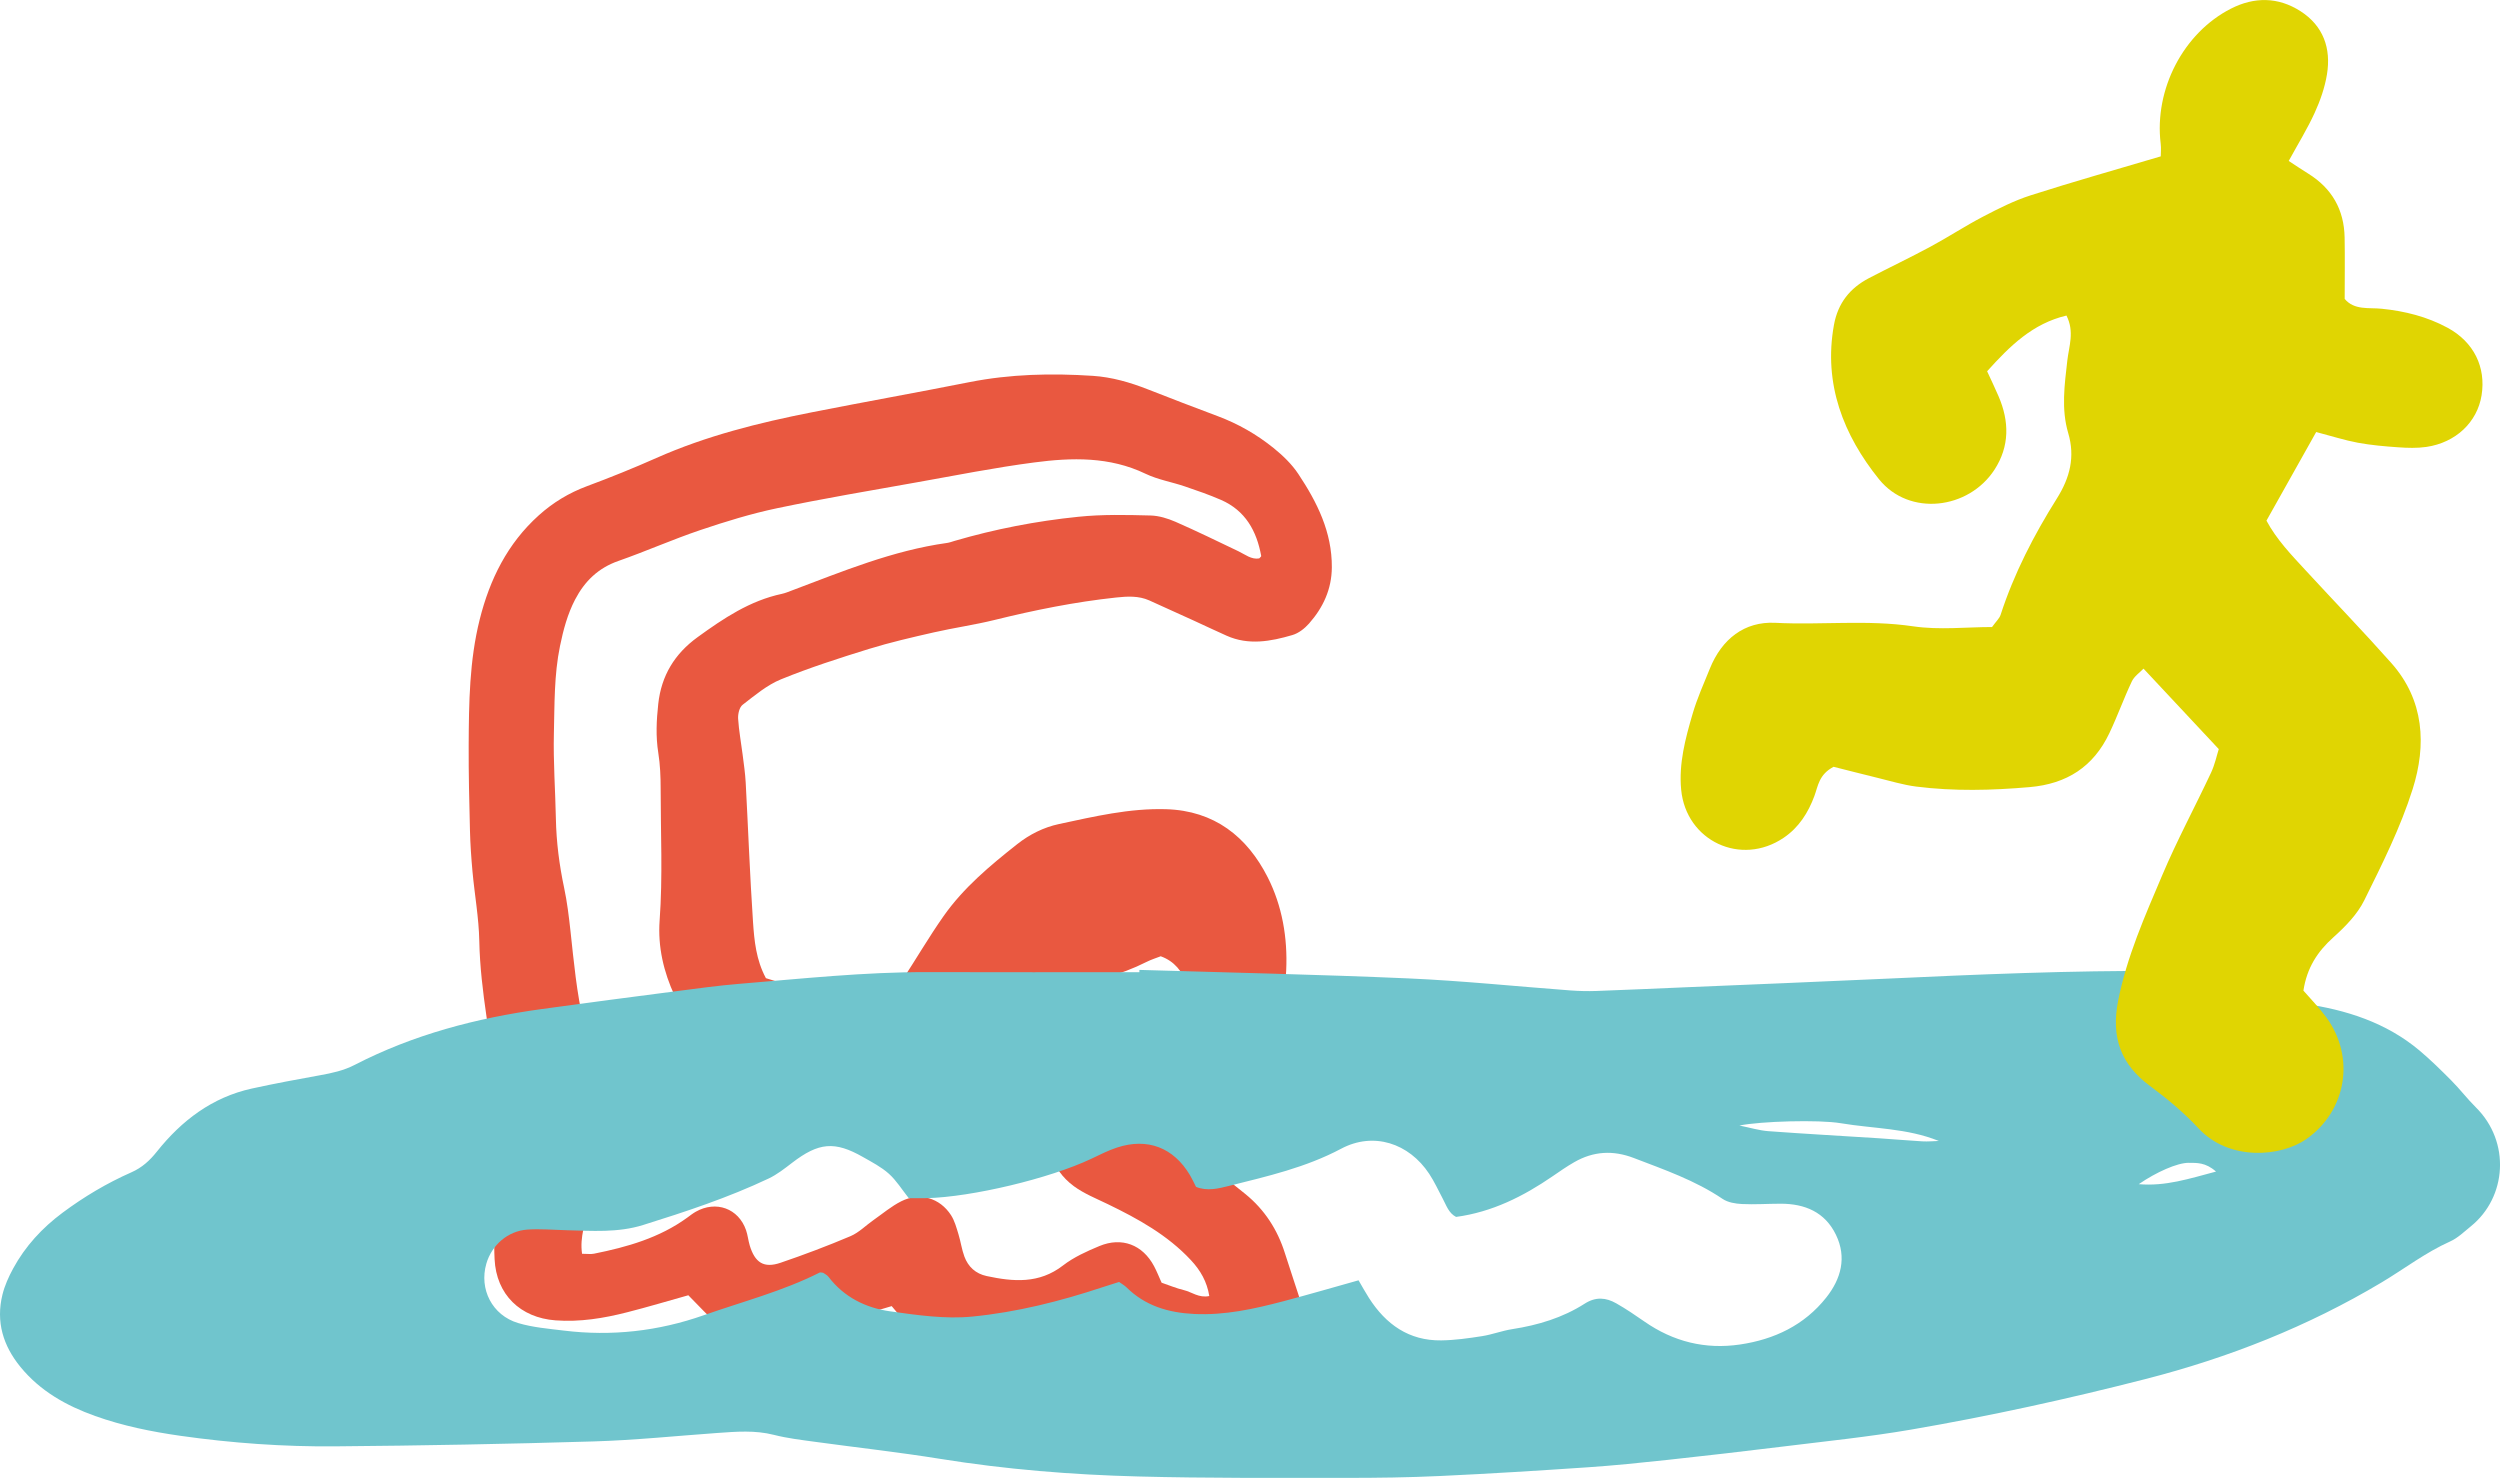
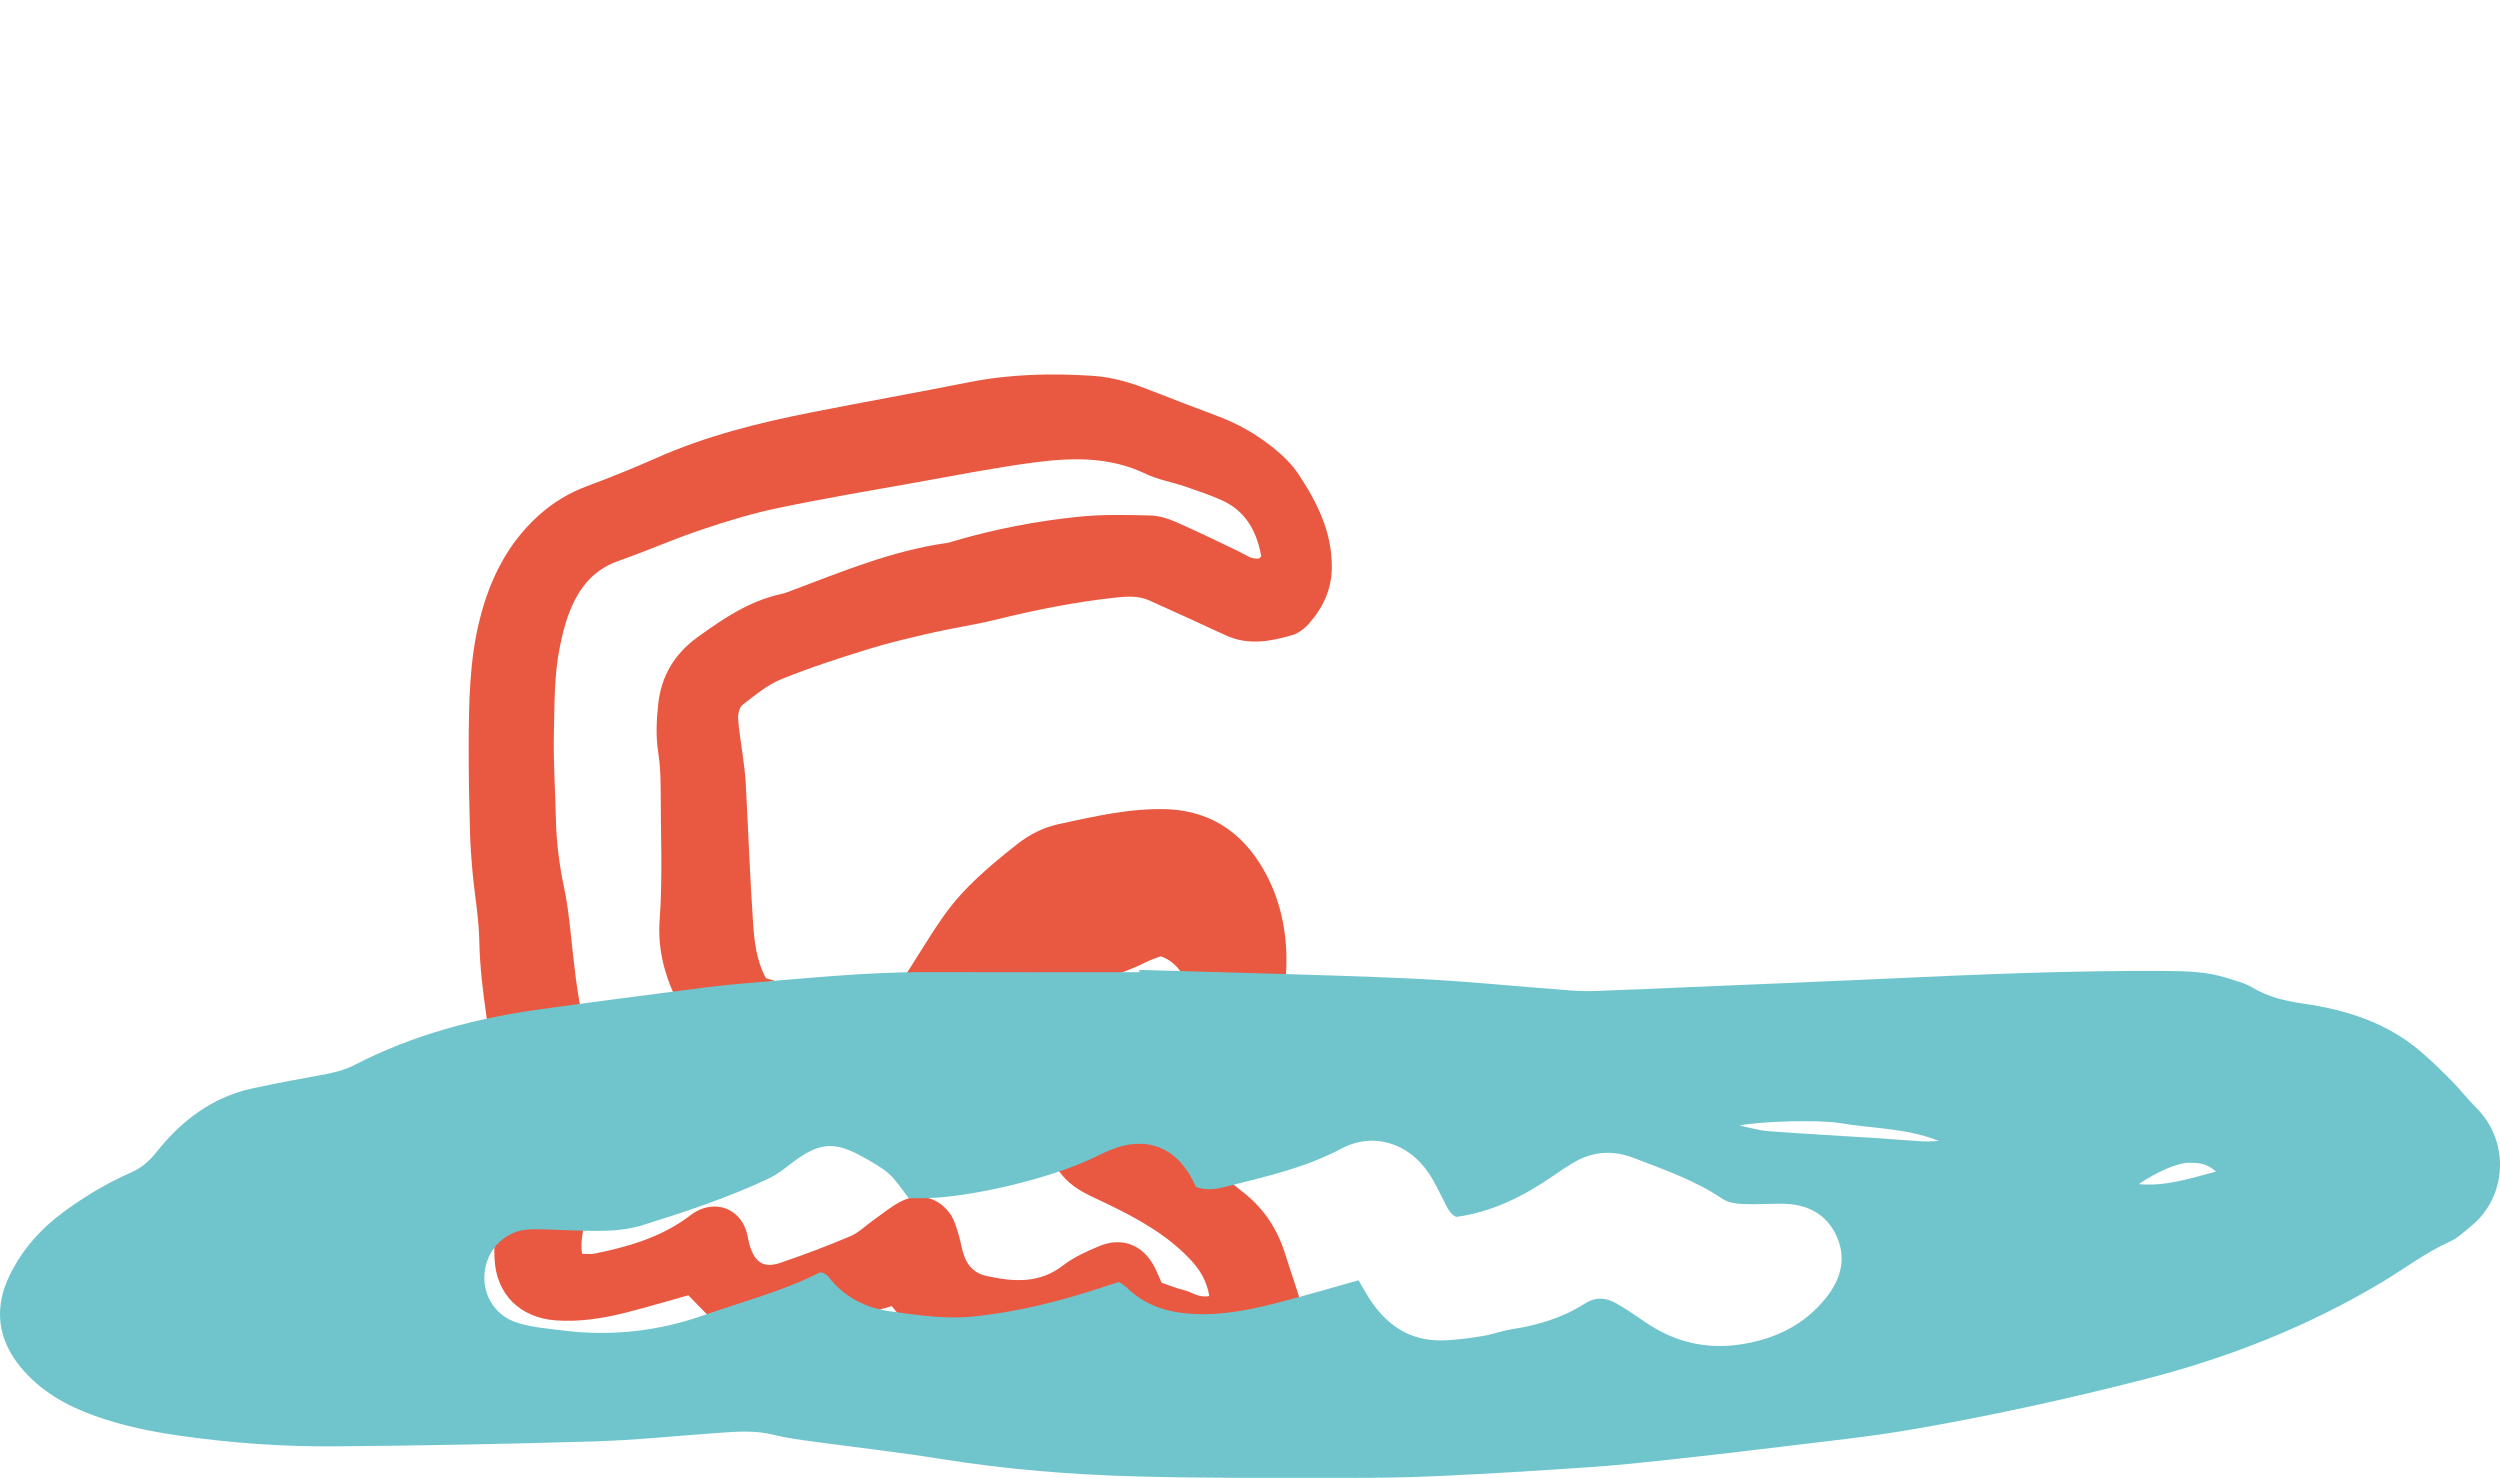
<svg xmlns="http://www.w3.org/2000/svg" version="1.1" viewBox="0 0 800.98 473.49">
  <defs>
    <style>
      .cls-1 {
        fill: #e0d502;
      }

      .cls-1, .cls-2, .cls-3 {
        mix-blend-mode: multiply;
        stroke-width: 0px;
      }

      .cls-4 {
        isolation: isolate;
      }

      .cls-2 {
        fill: #e95840;
      }

      .cls-3 {
        fill: #70c5cd;
      }
    </style>
  </defs>
  <g class="cls-4">
    <g id="Laag_1" data-name="Laag 1">
-       <path class="cls-2" d="M245.36,313.39c2.2.62,4.52,1.52,6.92,1.91,5.17.84,10.46,1.1,15.57,2.21,5.09,1.11,10.02,2.98,15.06,4.52,3.52-1.44,4.2-5.01,5.96-7.68,4.54-6.91,8.7-14.08,13.45-20.84,6.41-9.12,14.94-16.22,23.61-23.07,3.92-3.09,8.44-5.37,13.34-6.42,11.31-2.42,22.58-5.1,34.31-4.76,15.5.45,26,8.82,32.6,21.85,4.62,9.12,6.39,19.34,5.91,29.77-.18,3.93-.95,7.69-2.94,11.08-4.48,7.62-9.29,15.02-15.37,21.5-5.57,5.93-12.07,10.44-19.73,13.27-1.45.53-2.76,1.42-4.56,2.37,3.36,3.76,7.15,6.02,10.63,8.67,6.35,4.85,12.67,9.74,18.88,14.78,6.16,5,10.31,11.42,12.69,19.01,1.82,5.79,3.82,11.52,5.61,17.31.56,1.82.92,3.77,1,5.68.25,6.01-2.42,10.08-7.95,12.22-3.33,1.29-6.69,2.55-10.09,3.62-7.85,2.47-15.72,2.7-23.55-.2-1.81-.67-3.58-1.54-5.45-1.94-6.57-1.4-12.62-3.92-18.15-8.22-1.8.81-3.63,1.39-5.21,2.38-6.53,4.1-13.59,5.96-21.29,5.37-4.39-.34-8.8-.59-13.17-1.12-10.43-1.27-18.66-6.35-24.91-14.74-.81-1.09-1.73-2.1-2.84-3.45-8.49,2.46-16.86,5.12-25.08,8.18-5.51,2.05-11.08,3.09-16.98,3.07-5.27-.01-9.79-1.52-13.56-5.11-3.18-3.03-6.19-6.22-9.54-9.62-6.43,1.8-12.99,3.77-19.63,5.46-7.51,1.92-15.1,3.16-22.94,2.58-11.23-.84-18.96-8.25-19.5-19.63-.26-5.47-.05-11.09.89-16.47,2.15-12.41,1.37-24.64-.04-37.06-1.83-16.15-5.42-32.07-5.75-48.42-.15-7.42-1.5-14.81-2.18-22.23-.4-4.38-.7-8.78-.81-13.18-.23-9.1-.45-18.2-.41-27.3.07-13.52.22-27.06,3.54-40.29,3.22-12.84,8.9-24.32,18.91-33.33,4.57-4.11,9.67-7.2,15.47-9.36,7.49-2.78,14.91-5.78,22.21-9.02,16-7.11,32.83-11.29,49.9-14.66,16.78-3.31,33.61-6.31,50.39-9.64,13.11-2.6,26.33-2.89,39.57-2.02,6.06.4,11.93,2.09,17.62,4.33,7.43,2.92,14.89,5.78,22.37,8.58,6.53,2.44,12.52,5.87,17.9,10.21,2.97,2.4,5.86,5.18,7.95,8.34,6,9.03,10.8,18.59,10.72,29.9-.05,7.01-2.79,12.88-7.29,17.98-1.41,1.6-3.36,3.13-5.36,3.71-6.94,2.04-14.02,3.35-21.05.21-3.52-1.57-7.01-3.23-10.52-4.84-4.76-2.17-9.52-4.35-14.29-6.48-3.41-1.52-7.03-1.3-10.61-.92-13.18,1.41-26.12,4.03-38.98,7.2-6.41,1.58-12.98,2.5-19.42,3.97-6.98,1.59-13.98,3.2-20.81,5.31-9.47,2.93-18.95,5.98-28.13,9.72-4.49,1.83-8.43,5.17-12.33,8.18-1.04.8-1.52,2.96-1.43,4.44.24,3.84.96,7.66,1.44,11.49.38,3,.83,6.01.99,9.02.8,14.88,1.34,29.77,2.34,44.63.41,5.99.98,12.1,4.11,17.96ZM186.47,401.7c1.72,0,2.83.18,3.86-.03,10.61-2.13,20.92-5.06,29.85-11.54.89-.65,1.76-1.34,2.72-1.89,6.5-3.7,13.72-1.07,16.13,5.9.54,1.56.69,3.24,1.16,4.83,1.67,5.59,4.54,7.43,9.87,5.62,7.57-2.58,15.07-5.41,22.43-8.53,2.71-1.15,4.92-3.45,7.4-5.18,2.93-2.05,5.7-4.41,8.87-6,5.91-2.97,12.36-1.09,15.94,4.45,1.16,1.8,1.74,4.01,2.38,6.09.73,2.36,1.05,4.86,1.9,7.16,1.22,3.3,3.61,5.5,7.15,6.26,8.55,1.83,16.8,2.53,24.45-3.39,3.44-2.66,7.59-4.53,11.65-6.22,7.21-3,13.86-.42,17.51,6.42.9,1.68,1.59,3.47,2.43,5.32,2.44.83,4.73,1.8,7.12,2.37,2.56.61,4.82,2.6,8.16,1.9-.75-4.63-2.84-8.24-5.91-11.52-7.49-8.03-16.87-13.2-26.58-17.91-3.71-1.8-7.63-3.36-10.91-5.77-7.51-5.54-9.5-13.98-7.62-22.22,2.49-10.88,9.44-19.22,19.94-23.99,2-.91,4.14-1.51,6.22-2.26,8.21-2.95,13.85-8.67,17.86-16.2-1.76-4.17-4.11-7.37-8.56-8.99-1.43.56-3.01,1.04-4.46,1.77-8.75,4.4-17.94,6.79-27.77,7.45-5.94.4-11.96,1.03-17.59,3.88-2.59,1.31-4.77,2.56-6.22,5.01-3.09,5.22-6.27,10.39-9.22,15.69-4.09,7.35-10.29,11.3-18.58,12.14-3.68.37-7.07-.7-10.46-1.96-8.03-2.99-16.15-5.51-24.8-6.21-5.49-.45-10.91-1.64-16.36-2.51-4.36-.7-7.55-3.1-9.94-6.76-1.8-2.75-3.87-5.32-5.68-8.06-1.66-2.52-3.39-5.06-4.65-7.78-3.54-7.63-5.43-15.72-4.82-24.12,1.03-14.06.32-28.12.33-42.18,0-3.85-.16-7.75-.76-11.55-.84-5.26-.58-10.43-.01-15.67.99-9.05,5.24-16.04,12.61-21.38,8.31-6.03,16.75-11.69,27.02-13.88,1.07-.23,2.1-.67,3.14-1.06,16.26-6.12,32.33-12.81,49.72-15.24.81-.11,1.6-.41,2.4-.65,12.99-3.8,26.2-6.36,39.69-7.74,7.75-.8,15.44-.61,23.15-.41,2.68.07,5.48.93,7.97,2.01,6.81,2.98,13.5,6.26,20.21,9.46,2.17,1.04,4.11,2.71,6.64,2.28.31-.37.67-.61.63-.79-1.45-8.01-5.07-14.54-12.86-17.95-3.78-1.65-7.7-3-11.61-4.33-4.17-1.42-8.65-2.16-12.58-4.05-11.54-5.55-23.65-5.21-35.73-3.62-12.57,1.65-25.03,4.12-37.51,6.35-14.93,2.66-29.9,5.18-44.74,8.29-8.34,1.75-16.56,4.28-24.65,7.01-8.88,3-17.47,6.82-26.32,9.92-6.42,2.25-10.77,6.5-13.82,12.34-2.44,4.69-3.78,9.74-4.84,14.9-1.91,9.26-1.73,18.68-1.96,28.03-.22,9.09.46,18.2.64,27.3.15,7.47,1.09,14.81,2.64,22.12.97,4.57,1.53,9.24,2.04,13.89,1.08,9.87,1.96,19.77,4.25,29.47.63,2.68,1.06,5.44,1.22,8.18.75,12.93,2.41,25.84,1.45,38.83-.3,4.11-.99,8.18-1.44,12.28-.5,4.6-2.6,9-1.77,14.64Z" />
+       <path class="cls-2" d="M245.36,313.39c2.2.62,4.52,1.52,6.92,1.91,5.17.84,10.46,1.1,15.57,2.21,5.09,1.11,10.02,2.98,15.06,4.52,3.52-1.44,4.2-5.01,5.96-7.68,4.54-6.91,8.7-14.08,13.45-20.84,6.41-9.12,14.94-16.22,23.61-23.07,3.92-3.09,8.44-5.37,13.34-6.42,11.31-2.42,22.58-5.1,34.31-4.76,15.5.45,26,8.82,32.6,21.85,4.62,9.12,6.39,19.34,5.91,29.77-.18,3.93-.95,7.69-2.94,11.08-4.48,7.62-9.29,15.02-15.37,21.5-5.57,5.93-12.07,10.44-19.73,13.27-1.45.53-2.76,1.42-4.56,2.37,3.36,3.76,7.15,6.02,10.63,8.67,6.35,4.85,12.67,9.74,18.88,14.78,6.16,5,10.31,11.42,12.69,19.01,1.82,5.79,3.82,11.52,5.61,17.31.56,1.82.92,3.77,1,5.68.25,6.01-2.42,10.08-7.95,12.22-3.33,1.29-6.69,2.55-10.09,3.62-7.85,2.47-15.72,2.7-23.55-.2-1.81-.67-3.58-1.54-5.45-1.94-6.57-1.4-12.62-3.92-18.15-8.22-1.8.81-3.63,1.39-5.21,2.38-6.53,4.1-13.59,5.96-21.29,5.37-4.39-.34-8.8-.59-13.17-1.12-10.43-1.27-18.66-6.35-24.91-14.74-.81-1.09-1.73-2.1-2.84-3.45-8.49,2.46-16.86,5.12-25.08,8.18-5.51,2.05-11.08,3.09-16.98,3.07-5.27-.01-9.79-1.52-13.56-5.11-3.18-3.03-6.19-6.22-9.54-9.62-6.43,1.8-12.99,3.77-19.63,5.46-7.51,1.92-15.1,3.16-22.94,2.58-11.23-.84-18.96-8.25-19.5-19.63-.26-5.47-.05-11.09.89-16.47,2.15-12.41,1.37-24.64-.04-37.06-1.83-16.15-5.42-32.07-5.75-48.42-.15-7.42-1.5-14.81-2.18-22.23-.4-4.38-.7-8.78-.81-13.18-.23-9.1-.45-18.2-.41-27.3.07-13.52.22-27.06,3.54-40.29,3.22-12.84,8.9-24.32,18.91-33.33,4.57-4.11,9.67-7.2,15.47-9.36,7.49-2.78,14.91-5.78,22.21-9.02,16-7.11,32.83-11.29,49.9-14.66,16.78-3.31,33.61-6.31,50.39-9.64,13.11-2.6,26.33-2.89,39.57-2.02,6.06.4,11.93,2.09,17.62,4.33,7.43,2.92,14.89,5.78,22.37,8.58,6.53,2.44,12.52,5.87,17.9,10.21,2.97,2.4,5.86,5.18,7.95,8.34,6,9.03,10.8,18.59,10.72,29.9-.05,7.01-2.79,12.88-7.29,17.98-1.41,1.6-3.36,3.13-5.36,3.71-6.94,2.04-14.02,3.35-21.05.21-3.52-1.57-7.01-3.23-10.52-4.84-4.76-2.17-9.52-4.35-14.29-6.48-3.41-1.52-7.03-1.3-10.61-.92-13.18,1.41-26.12,4.03-38.98,7.2-6.41,1.58-12.98,2.5-19.42,3.97-6.98,1.59-13.98,3.2-20.81,5.31-9.47,2.93-18.95,5.98-28.13,9.72-4.49,1.83-8.43,5.17-12.33,8.18-1.04.8-1.52,2.96-1.43,4.44.24,3.84.96,7.66,1.44,11.49.38,3,.83,6.01.99,9.02.8,14.88,1.34,29.77,2.34,44.63.41,5.99.98,12.1,4.11,17.96ZM186.47,401.7c1.72,0,2.83.18,3.86-.03,10.61-2.13,20.92-5.06,29.85-11.54.89-.65,1.76-1.34,2.72-1.89,6.5-3.7,13.72-1.07,16.13,5.9.54,1.56.69,3.24,1.16,4.83,1.67,5.59,4.54,7.43,9.87,5.62,7.57-2.58,15.07-5.41,22.43-8.53,2.71-1.15,4.92-3.45,7.4-5.18,2.93-2.05,5.7-4.41,8.87-6,5.91-2.97,12.36-1.09,15.94,4.45,1.16,1.8,1.74,4.01,2.38,6.09.73,2.36,1.05,4.86,1.9,7.16,1.22,3.3,3.61,5.5,7.15,6.26,8.55,1.83,16.8,2.53,24.45-3.39,3.44-2.66,7.59-4.53,11.65-6.22,7.21-3,13.86-.42,17.51,6.42.9,1.68,1.59,3.47,2.43,5.32,2.44.83,4.73,1.8,7.12,2.37,2.56.61,4.82,2.6,8.16,1.9-.75-4.63-2.84-8.24-5.91-11.52-7.49-8.03-16.87-13.2-26.58-17.91-3.71-1.8-7.63-3.36-10.91-5.77-7.51-5.54-9.5-13.98-7.62-22.22,2.49-10.88,9.44-19.22,19.94-23.99,2-.91,4.14-1.51,6.22-2.26,8.21-2.95,13.85-8.67,17.86-16.2-1.76-4.17-4.11-7.37-8.56-8.99-1.43.56-3.01,1.04-4.46,1.77-8.75,4.4-17.94,6.79-27.77,7.45-5.94.4-11.96,1.03-17.59,3.88-2.59,1.31-4.77,2.56-6.22,5.01-3.09,5.22-6.27,10.39-9.22,15.69-4.09,7.35-10.29,11.3-18.58,12.14-3.68.37-7.07-.7-10.46-1.96-8.03-2.99-16.15-5.51-24.8-6.21-5.49-.45-10.91-1.64-16.36-2.51-4.36-.7-7.55-3.1-9.94-6.76-1.8-2.75-3.87-5.32-5.68-8.06-1.66-2.52-3.39-5.06-4.65-7.78-3.54-7.63-5.43-15.72-4.82-24.12,1.03-14.06.32-28.12.33-42.18,0-3.85-.16-7.75-.76-11.55-.84-5.26-.58-10.43-.01-15.67.99-9.05,5.24-16.04,12.61-21.38,8.31-6.03,16.75-11.69,27.02-13.88,1.07-.23,2.1-.67,3.14-1.06,16.26-6.12,32.33-12.81,49.72-15.24.81-.11,1.6-.41,2.4-.65,12.99-3.8,26.2-6.36,39.69-7.74,7.75-.8,15.44-.61,23.15-.41,2.68.07,5.48.93,7.97,2.01,6.81,2.98,13.5,6.26,20.21,9.46,2.17,1.04,4.11,2.71,6.64,2.28.31-.37.67-.61.63-.79-1.45-8.01-5.07-14.54-12.86-17.95-3.78-1.65-7.7-3-11.61-4.33-4.17-1.42-8.65-2.16-12.58-4.05-11.54-5.55-23.65-5.21-35.73-3.62-12.57,1.65-25.03,4.12-37.51,6.35-14.93,2.66-29.9,5.18-44.74,8.29-8.34,1.75-16.56,4.28-24.65,7.01-8.88,3-17.47,6.82-26.32,9.92-6.42,2.25-10.77,6.5-13.82,12.34-2.44,4.69-3.78,9.74-4.84,14.9-1.91,9.26-1.73,18.68-1.96,28.03-.22,9.09.46,18.2.64,27.3.15,7.47,1.09,14.81,2.64,22.12.97,4.57,1.53,9.24,2.04,13.89,1.08,9.87,1.96,19.77,4.25,29.47.63,2.68,1.06,5.44,1.22,8.18.75,12.93,2.41,25.84,1.45,38.83-.3,4.11-.99,8.18-1.44,12.28-.5,4.6-2.6,9-1.77,14.64" />
      <path class="cls-3" d="M365.06,310.75c28.71.87,57.42,1.46,86.11,2.72,17.36.76,34.68,2.57,52.02,3.86,2.75.2,5.52.27,8.27.17,9.65-.35,19.31-.79,28.96-1.2,20.96-.89,41.92-1.71,62.88-2.69,30.07-1.4,60.13-2.7,90.24-2.52,6.63.04,13.27.16,19.68,2.17,2.89.9,5.94,1.65,8.49,3.18,5.11,3.05,10.62,4.29,16.4,5.13,13.56,1.96,26.38,6.02,37.09,15.02,3.58,3.01,6.93,6.32,10.23,9.64,2.71,2.73,5.06,5.83,7.8,8.54,11.21,11.1,9.91,28.83-1.58,38.12-2.14,1.73-4.21,3.77-6.67,4.87-7.86,3.52-14.65,8.77-21.97,13.14-23.64,14.11-48.95,24.1-75.56,30.92-24.85,6.37-49.91,11.88-75.19,16.22-13.58,2.33-27.33,3.73-41.02,5.42-12.32,1.52-24.66,2.94-37,4.28-8.5.92-17.02,1.79-25.55,2.37-15.7,1.07-31.41,2.05-47.12,2.78-10.2.48-20.43.62-30.65.61-22.09-.01-44.2.13-66.28-.45-21.24-.55-42.42-2.26-63.45-5.65-13.34-2.15-26.79-3.63-40.18-5.47-4.37-.6-8.79-1.12-13.05-2.21-6.04-1.54-12.05-1.04-18.11-.61-13.21.94-26.41,2.32-39.64,2.71-27.6.83-55.21,1.35-82.83,1.58-16.57.14-33.12-1.04-49.53-3.37-9.27-1.32-18.49-3.18-27.36-6.35-9.23-3.3-17.6-7.97-23.92-15.7-5.58-6.81-7.93-14.51-5.79-23.18.72-2.9,1.99-5.74,3.43-8.38,3.88-7.14,9.29-13,15.8-17.85,6.89-5.13,14.23-9.5,22.09-12.97,3.38-1.49,5.85-3.73,8.17-6.65,7.93-9.94,17.71-17.4,30.42-20.19,7.26-1.59,14.58-2.95,21.9-4.27,3.82-.69,7.51-1.48,11.03-3.3,18.85-9.73,39.05-15.02,59.95-17.9,14.48-2,28.98-3.89,43.48-5.77,6.56-.85,13.13-1.76,19.73-2.3,20.08-1.65,40.13-3.82,60.32-3.76,22.65.07,45.29.02,67.94.02,0-.24,0-.49.01-.73ZM466.51,389.89c-2.36-1.21-3.1-3.67-4.25-5.82-1.43-2.68-2.68-5.46-4.35-7.98-6.51-9.86-17.86-13.55-28.2-8.06-11.4,6.06-23.7,8.85-35.98,11.93-3.42.86-6.94,1.75-10.53.31-.7-1.37-1.26-2.62-1.96-3.79-5.24-8.8-13.59-12.02-23.34-8.82-2.87.94-5.59,2.34-8.33,3.64-13.3,6.28-38.15,12.23-52.73,12.58-1.91.05-3.83,0-5.68,0-2.2-2.77-3.96-5.66-6.38-7.83-2.42-2.17-5.43-3.72-8.29-5.35-9.07-5.17-14.19-4.68-22.7,1.85-2.4,1.84-4.83,3.76-7.53,5.04-12.97,6.14-26.58,10.63-40.24,14.9-8.03,2.51-16.39,1.87-24.66,1.66-4.14-.11-8.29-.48-12.4-.2-6.26.44-11.42,4.97-13.14,10.93-2.36,8.14,1.86,16.53,10.2,19.02,4.7,1.4,9.73,1.81,14.64,2.41,15.3,1.88,30.26.2,44.79-4.91,12.46-4.38,25.31-7.7,37.18-13.69.21-.1.53.03,1.08.07.46.33,1.26.69,1.73,1.3,4.99,6.54,11.96,9.96,19.74,11.06,8.71,1.23,17.69,2.53,26.34,1.68,14.23-1.39,28.19-4.91,41.83-9.44,1.79-.59,3.59-1.14,5.2-1.65,1.01.72,1.75,1.12,2.33,1.69,6.03,5.97,13.41,8.16,21.75,8.57,9.82.47,19.18-1.62,28.51-4.07,7.96-2.09,15.87-4.41,24.13-6.72,1.14,1.95,2.18,3.85,3.35,5.68,5.41,8.44,12.79,13.71,23.14,13.57,4.37-.06,8.76-.68,13.09-1.36,3.25-.51,6.39-1.73,9.65-2.24,8.27-1.28,16.17-3.65,23.23-8.17,3.55-2.27,6.82-1.97,10.12-.09,3.11,1.77,6.08,3.78,9.02,5.83,9.26,6.45,19.5,8.99,30.61,7.35,10.99-1.62,20.62-6.18,27.64-15.05,4.74-5.98,6.63-12.84,3.1-20.11-3.52-7.27-9.94-9.95-17.69-9.95-4.14,0-8.29.3-12.41.1-2.11-.1-4.52-.5-6.21-1.64-8.79-5.94-18.68-9.36-28.46-13.11-6.67-2.56-12.96-2.17-19.07,1.34-2.39,1.37-4.66,2.95-6.93,4.51-9.4,6.46-19.4,11.47-30.93,13.03ZM621.16,365.55c-10.16-4.12-20.94-3.92-31.4-5.68-7.05-1.19-25.73-.64-32.47.74,3.43.69,6.34,1.59,9.31,1.81,11.77.87,23.56,1.51,35.34,2.27,4.65.3,9.29.72,13.95.99,1.75.1,3.51-.07,5.27-.12ZM709.99,375.36c-3.33-2.97-6.14-2.78-8.77-2.8-3.57-.03-10.37,2.96-15.98,6.84,8.63.72,15.98-1.71,24.76-4.04Z" />
-       <path class="cls-1" d="M638.24,200.89c1.29-1.8,2.35-2.73,2.73-3.88,4.31-13.27,10.67-25.57,18.05-37.32,4.17-6.63,5.88-13.31,3.62-20.94-2.27-7.68-1.17-15.43-.29-23.21.51-4.55,2.37-9.24-.27-14.44-10.82,2.56-18.05,9.67-25.42,17.85,1.25,2.72,2.51,5.32,3.65,7.98,3.48,8.06,3.59,16.05-1.3,23.57-8.3,12.75-27.3,15.06-36.99,3.04-11.34-14.08-17.88-30.51-14.43-49.45,1.28-7.01,5.12-11.79,11.22-14.98,6.52-3.4,13.18-6.56,19.65-10.05,5.71-3.07,11.14-6.65,16.89-9.65,4.95-2.58,10.01-5.15,15.3-6.84,13.53-4.34,27.22-8.19,41.64-12.47,0-.95.17-2.58-.03-4.16-2.08-17.31,7.26-35.39,22.52-43.17,7.5-3.83,15.14-3.76,22.26.8,7.35,4.71,9.88,11.94,8.5,20.29-.69,4.2-2.15,8.39-3.93,12.28-2.31,5.07-5.26,9.84-8.32,15.43,2.09,1.36,4.14,2.75,6.24,4.05,7.61,4.72,11.51,11.57,11.67,20.48.12,6.46.02,12.92.02,19.67,3.1,3.69,7.74,2.73,11.86,3.15,7.42.75,14.54,2.54,21.07,6.07,8.49,4.59,12.38,12.68,10.93,21.68-1.38,8.58-8.23,15.13-17.68,16.52-2.96.43-6.04.33-9.04.12-4.32-.3-8.66-.68-12.91-1.46-4.23-.79-8.36-2.12-13.36-3.43-5.23,9.32-10.44,18.61-15.93,28.39,3.25,6.08,8.03,11.04,12.68,16.07,9.09,9.86,18.42,19.52,27.32,29.55,10.59,11.93,11.29,26.28,6.84,40.39-3.88,12.31-9.77,24.05-15.52,35.67-2.23,4.51-6.11,8.43-9.92,11.86-5.06,4.55-8.43,9.7-9.56,17.04,2.32,2.68,5.03,5.43,7.29,8.5,9.44,12.85,6.51,29.96-6.27,39.01-8.13,5.75-24.75,7.25-34.64-3.39-4.76-5.12-9.99-9.47-15.57-13.6-9.18-6.79-12.51-15.37-10.18-27.22,2.8-14.24,8.6-27.2,14.15-40.3,4.71-11.14,10.48-21.84,15.62-32.81,1.25-2.66,1.85-5.61,2.48-7.57-8.29-8.86-15.9-17.01-24.11-25.78-1.16,1.23-2.95,2.42-3.74,4.08-2.59,5.46-4.62,11.19-7.23,16.65-5.09,10.69-13.59,16.2-25.52,17.23-12.15,1.05-24.24,1.36-36.32-.17-4.24-.54-8.4-1.83-12.57-2.84-4.97-1.21-9.92-2.49-13.92-3.5-4.74,2.49-4.97,6.18-6.15,9.35-2,5.39-4.97,10.09-9.84,13.39-13.69,9.28-31.3,1.02-32.85-15.44-.79-8.37,1.36-16.37,3.67-24.26,1.45-4.97,3.6-9.74,5.55-14.55,3.81-9.4,11.04-15.13,20.97-14.62,14.7.77,29.39-1.06,44.11,1.12,8.42,1.24,17.17.23,25.32.23Z" />
    </g>
  </g>
</svg>